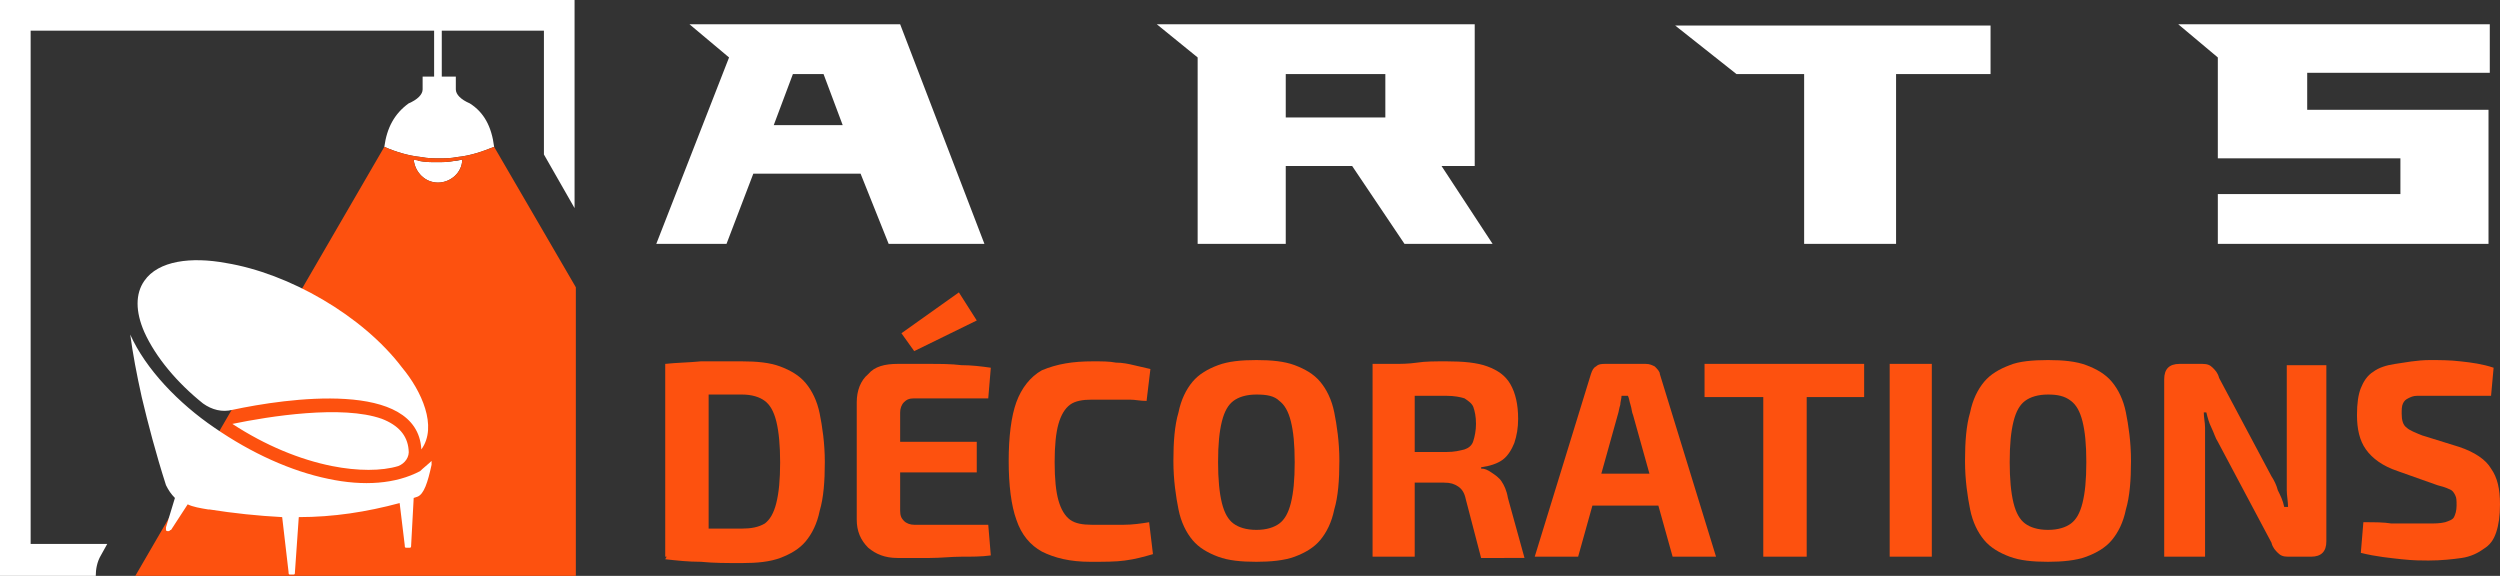
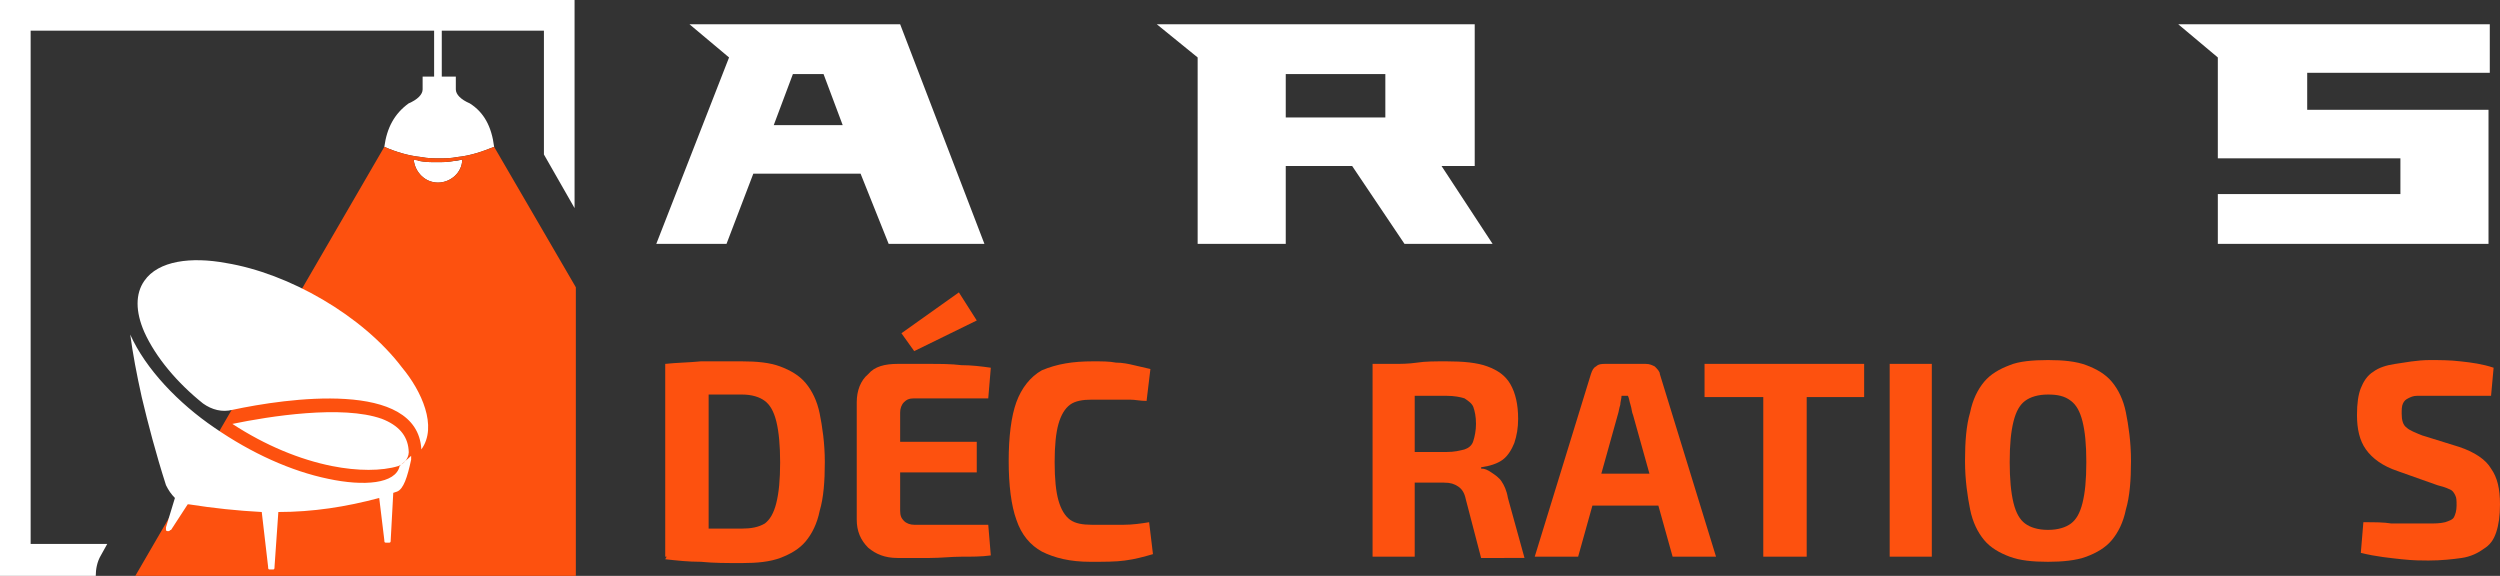
<svg xmlns="http://www.w3.org/2000/svg" version="1.1" id="Layer_1" x="0px" y="0px" width="195.8px" height="45.1px" viewBox="0 0 195.8 45.1" style="enable-background:new 0 0 195.8 45.1;" xml:space="preserve">
  <rect x="0" y="0" width="195.8" height="45.1" fill="#333333" stroke="none" />
  <style type="text/css">
	.st0{fill:#FFFFFF;}
	.st1{fill:#FD510F;}
	.st2{fill-rule:evenodd;clip-rule:evenodd;fill:#FFFFFF;}
	.st3{fill-rule:evenodd;clip-rule:evenodd;fill:#FD510F;}
</style>
  <g>
    <path class="st0" d="M70.5,1.9l6.6,17.2h-7.5l-2.2-5.5H59l-2.1,5.5h-5.5l5.7-14.6l-3.1-2.6H70.5z M66,9.8l-1.5-4h-2.4l-1.5,4H66z" />
    <path class="st0" d="M105.9,13h-5.2v6.1h-6.9V4.5l-3.2-2.6h24.9V13h-2.6l4,6.1h-6.9L105.9,13z M100.7,9.2h7.8V5.8h-7.8V9.2z" />
-     <path class="st0" d="M148.5,5.8v13.3h-7.2V5.8H136l-4.8-3.8h24.7v3.8H148.5z" />
    <path class="st0" d="M180.6,8.6h14.3v10.5h-21.2v-3.9H188v-2.8h-14.3V4.5l-3.1-2.6h24.4v3.8h-14.3V8.6z" />
    <path class="st1" d="M58.1,28.3c1.2,0,2.2,0.1,3,0.4c0.8,0.3,1.5,0.7,2,1.3c0.5,0.6,0.9,1.4,1.1,2.4c0.2,1,0.4,2.3,0.4,3.8   c0,1.5-0.1,2.8-0.4,3.8c-0.2,1-0.6,1.8-1.1,2.4c-0.5,0.6-1.2,1-2,1.3c-0.8,0.3-1.8,0.4-3,0.4c-1.2,0-2.2,0-3.2-0.1   c-1,0-1.9-0.1-2.8-0.2l1.4-2.5c0.6,0,1.2,0.1,2,0.1c0.8,0,1.6,0,2.6,0c0.7,0,1.3-0.1,1.8-0.4c0.4-0.3,0.7-0.8,0.9-1.6   s0.3-1.8,0.3-3.2c0-1.3-0.1-2.4-0.3-3.2c-0.2-0.8-0.5-1.3-0.9-1.6c-0.4-0.3-1-0.5-1.8-0.5c-0.9,0-1.7,0-2.4,0c-0.7,0-1.4,0-2.1,0   l-1.5-2.4c0.9-0.1,1.8-0.1,2.8-0.2C55.9,28.3,56.9,28.3,58.1,28.3z M55.5,28.5v15.1h-3.4V28.5H55.5z" />
    <path class="st1" d="M70.3,28.5c0.8,0,1.6,0,2.5,0c0.8,0,1.7,0,2.5,0.1c0.8,0,1.6,0.1,2.3,0.2l-0.2,2.4h-5.8   c-0.4,0-0.6,0.1-0.8,0.3s-0.3,0.5-0.3,0.8V40c0,0.4,0.1,0.6,0.3,0.8c0.2,0.2,0.5,0.3,0.8,0.3h5.8l0.2,2.4c-0.7,0.1-1.5,0.1-2.3,0.1   c-0.8,0-1.6,0.1-2.5,0.1c-0.8,0-1.7,0-2.5,0c-1,0-1.7-0.3-2.3-0.8c-0.6-0.6-0.9-1.3-0.9-2.2v-9.2c0-0.9,0.3-1.7,0.9-2.2   C68.5,28.7,69.3,28.5,70.3,28.5z M67.4,34.6h9.1V37h-9.1V34.6z M75.1,22.9l1.4,2.2l-4.9,2.4l-1-1.4L75.1,22.9z" />
    <path class="st1" d="M85.6,28.3c0.7,0,1.3,0,1.8,0.1c0.5,0,1,0.1,1.4,0.2c0.4,0.1,0.9,0.2,1.3,0.3l-0.3,2.5c-0.5,0-0.9-0.1-1.3-0.1   c-0.4,0-0.8,0-1.3,0c-0.5,0-1,0-1.7,0c-0.7,0-1.3,0.1-1.7,0.4c-0.4,0.3-0.7,0.8-0.9,1.5c-0.2,0.7-0.3,1.7-0.3,3   c0,1.3,0.1,2.3,0.3,3c0.2,0.7,0.5,1.2,0.9,1.5c0.4,0.3,1,0.4,1.7,0.4c1,0,1.9,0,2.5,0c0.7,0,1.4-0.1,2-0.2l0.3,2.5   c-0.7,0.2-1.4,0.4-2.2,0.5c-0.7,0.1-1.6,0.1-2.7,0.1c-1.6,0-2.8-0.3-3.8-0.8c-0.9-0.5-1.6-1.3-2-2.5c-0.4-1.1-0.6-2.7-0.6-4.6   c0-1.9,0.2-3.5,0.6-4.6c0.4-1.1,1.1-2,2-2.5C82.8,28.5,84,28.3,85.6,28.3z" />
-     <path class="st1" d="M98.4,28.2c1.2,0,2.2,0.1,3,0.4c0.8,0.3,1.5,0.7,2,1.3c0.5,0.6,0.9,1.4,1.1,2.4c0.2,1,0.4,2.3,0.4,3.8   c0,1.5-0.1,2.8-0.4,3.8c-0.2,1-0.6,1.8-1.1,2.4c-0.5,0.6-1.2,1-2,1.3c-0.8,0.3-1.9,0.4-3,0.4c-1.2,0-2.2-0.1-3-0.4   c-0.8-0.3-1.5-0.7-2-1.3c-0.5-0.6-0.9-1.4-1.1-2.4c-0.2-1-0.4-2.3-0.4-3.8c0-1.5,0.1-2.8,0.4-3.8c0.2-1,0.6-1.8,1.1-2.4   c0.5-0.6,1.2-1,2-1.3C96.2,28.3,97.2,28.2,98.4,28.2z M98.4,30.9c-0.8,0-1.4,0.2-1.8,0.5c-0.4,0.3-0.7,0.8-0.9,1.6   c-0.2,0.8-0.3,1.8-0.3,3.2c0,1.3,0.1,2.4,0.3,3.2s0.5,1.3,0.9,1.6c0.4,0.3,1,0.5,1.8,0.5c0.8,0,1.4-0.2,1.8-0.5   c0.4-0.3,0.7-0.8,0.9-1.6c0.2-0.8,0.3-1.8,0.3-3.2c0-1.4-0.1-2.4-0.3-3.2c-0.2-0.8-0.5-1.3-0.9-1.6C99.8,31,99.2,30.9,98.4,30.9z" />
    <path class="st1" d="M113.3,28.3c1.3,0,2.4,0.1,3.2,0.4c0.8,0.3,1.4,0.7,1.8,1.4c0.4,0.7,0.6,1.6,0.6,2.7c0,0.7-0.1,1.3-0.3,1.9   c-0.2,0.5-0.5,1-0.9,1.3c-0.4,0.3-1,0.5-1.7,0.6v0.1c0.3,0,0.5,0.1,0.8,0.3c0.3,0.2,0.6,0.4,0.8,0.7c0.2,0.3,0.4,0.7,0.5,1.3   l1.3,4.7H116l-1.2-4.6c-0.1-0.5-0.3-0.8-0.6-1c-0.3-0.2-0.6-0.3-1.1-0.3c-1,0-1.8,0-2.5,0c-0.7,0-1.3,0-1.7,0c-0.5,0-0.9,0-1.2,0   l0.1-2.4h5.5c0.6,0,1-0.1,1.4-0.2c0.3-0.1,0.6-0.3,0.7-0.7c0.1-0.3,0.2-0.8,0.2-1.3c0-0.6-0.1-1-0.2-1.3c-0.1-0.3-0.4-0.5-0.7-0.7   c-0.3-0.1-0.8-0.2-1.4-0.2c-1.4,0-2.5,0-3.5,0c-1,0-1.6,0-2,0.1l-0.3-2.4c0.6-0.1,1.2-0.1,1.7-0.2c0.5,0,1.1,0,1.8-0.1   C111.6,28.3,112.4,28.3,113.3,28.3z M110.8,28.5v15.1h-3.3V28.5H110.8z" />
    <path class="st1" d="M128.9,28.5c0.3,0,0.5,0.1,0.7,0.2c0.2,0.2,0.4,0.4,0.4,0.6l4.4,14.3H131l-3.1-11.1c-0.1-0.2-0.1-0.5-0.2-0.8   c-0.1-0.3-0.1-0.5-0.2-0.7H127c0,0.2-0.1,0.5-0.1,0.7c-0.1,0.3-0.1,0.5-0.2,0.8l-3.1,11.1h-3.4l4.4-14.3c0.1-0.3,0.2-0.5,0.4-0.6   c0.2-0.2,0.5-0.2,0.7-0.2H128.9z M131.2,37.1v2.5h-7.9v-2.5H131.2z" />
    <path class="st1" d="M146,28.5v2.6h-12.5v-2.6H146z M141.5,28.5v15.1h-3.4V28.5H141.5z" />
    <path class="st1" d="M151.3,28.5v15.1h-3.3V28.5H151.3z" />
    <path class="st1" d="M160.4,28.2c1.2,0,2.2,0.1,3,0.4c0.8,0.3,1.5,0.7,2,1.3c0.5,0.6,0.9,1.4,1.1,2.4c0.2,1,0.4,2.3,0.4,3.8   c0,1.5-0.1,2.8-0.4,3.8c-0.2,1-0.6,1.8-1.1,2.4s-1.2,1-2,1.3c-0.8,0.3-1.9,0.4-3,0.4c-1.2,0-2.2-0.1-3-0.4c-0.8-0.3-1.5-0.7-2-1.3   c-0.5-0.6-0.9-1.4-1.1-2.4c-0.2-1-0.4-2.3-0.4-3.8c0-1.5,0.1-2.8,0.4-3.8c0.2-1,0.6-1.8,1.1-2.4c0.5-0.6,1.2-1,2-1.3   C158.1,28.3,159.2,28.2,160.4,28.2z M160.4,30.9c-0.8,0-1.4,0.2-1.8,0.5c-0.4,0.3-0.7,0.8-0.9,1.6c-0.2,0.8-0.3,1.8-0.3,3.2   c0,1.3,0.1,2.4,0.3,3.2c0.2,0.8,0.5,1.3,0.9,1.6c0.4,0.3,1,0.5,1.8,0.5c0.8,0,1.4-0.2,1.8-0.5c0.4-0.3,0.7-0.8,0.9-1.6   s0.3-1.8,0.3-3.2c0-1.4-0.1-2.4-0.3-3.2c-0.2-0.8-0.5-1.3-0.9-1.6C161.7,31,161.1,30.9,160.4,30.9z" />
-     <path class="st1" d="M182.2,28.5v13.9c0,0.8-0.4,1.2-1.2,1.2h-1.8c-0.4,0-0.6-0.1-0.8-0.3c-0.2-0.2-0.4-0.4-0.5-0.8l-4.2-7.9   c-0.2-0.3-0.3-0.7-0.5-1.1c-0.2-0.4-0.3-0.8-0.4-1.2h-0.2c0,0.4,0.1,0.8,0.1,1.2c0,0.4,0,0.8,0,1.2v8.9h-3.2V29.7   c0-0.8,0.4-1.2,1.2-1.2h1.8c0.4,0,0.6,0.1,0.8,0.3c0.2,0.2,0.4,0.4,0.5,0.8l4.1,7.7c0.2,0.3,0.4,0.7,0.5,1.1   c0.2,0.4,0.4,0.8,0.5,1.3h0.3c0-0.4-0.1-0.9-0.1-1.3c0-0.4,0-0.8,0-1.2l0-8.6H182.2z" />
    <path class="st1" d="M190.3,28.2c0.7,0,1.6,0,2.4,0.1c0.9,0.1,1.7,0.2,2.6,0.5l-0.2,2.2c-0.6,0-1.4,0-2.3,0c-0.9,0-1.7,0-2.5,0   c-0.4,0-0.8,0-1,0c-0.3,0-0.5,0.1-0.7,0.2c-0.2,0.1-0.3,0.2-0.4,0.4c-0.1,0.2-0.1,0.5-0.1,0.8c0,0.5,0.1,0.9,0.4,1.1   c0.2,0.2,0.7,0.4,1.2,0.6l2.9,0.9c1.2,0.4,2.1,1,2.5,1.7c0.5,0.7,0.7,1.6,0.7,2.8c0,0.9-0.1,1.6-0.3,2.2c-0.2,0.6-0.5,1-1,1.3   c-0.4,0.3-1,0.6-1.7,0.7c-0.7,0.1-1.6,0.2-2.6,0.2c-0.5,0-1.2,0-2.1-0.1c-0.9-0.1-2-0.2-3.2-0.5l0.2-2.4c0.9,0,1.6,0,2.2,0.1   c0.6,0,1.2,0,1.6,0c0.5,0,0.8,0,1.2,0c0.6,0,1,0,1.4-0.1c0.3-0.1,0.6-0.2,0.7-0.4c0.1-0.2,0.2-0.5,0.2-0.9c0-0.4,0-0.6-0.1-0.8   c-0.1-0.2-0.2-0.4-0.5-0.5c-0.2-0.1-0.5-0.2-0.9-0.3l-3.1-1.1c-1.2-0.4-2-1-2.5-1.7c-0.5-0.7-0.7-1.6-0.7-2.7   c0-0.9,0.1-1.6,0.3-2.1c0.2-0.5,0.5-1,1-1.3c0.4-0.3,1-0.5,1.7-0.6S189.3,28.2,190.3,28.2z" />
  </g>
  <g>
    <path class="st2" d="M34,1.4h0.6V6h1.1v1c0,0.4,0.4,0.8,1.1,1.1c1.1,0.7,1.7,1.8,1.9,3.4c-1,0.4-1.9,0.7-2.9,0.8   c-0.5,0.1-0.9,0.1-1.4,0.1c-0.5,0-0.9,0-1.4-0.1c-1-0.1-2-0.4-2.9-0.8c0.2-1.5,0.8-2.6,1.9-3.4c0.7-0.3,1.1-0.7,1.1-1.1V6H34V1.4z    M36.2,12.5c0,1-0.9,1.8-1.9,1.8c-1,0-1.8-0.8-1.9-1.8c0.1,0,0.3,0,0.4,0.1c0.5,0.1,0.9,0.1,1.4,0.1c0.5,0,0.9,0,1.4-0.1   C35.9,12.6,36.1,12.5,36.2,12.5z" />
    <path class="st3" d="M36.2,12.5c0,1-0.9,1.8-1.9,1.8c-1,0-1.8-0.8-1.9-1.8l0.4,0.1c0.5,0.1,0.9,0.1,1.4,0.1c0.5,0,0.9,0,1.4-0.1   L36.2,12.5z M45.1,45.1V22.5l-6.4-11c-1,0.4-1.9,0.7-2.9,0.8c-0.5,0.1-0.9,0.1-1.4,0.1c-0.5,0-0.9,0-1.4-0.1c-1-0.1-2-0.4-2.9-0.8   L10.6,45.1H45.1z" />
-     <path class="st2" d="M25.7,37.5c-2.9-0.6-6-2-8.9-4c-2.8-1.9-5.4-4.6-6.6-7.3c0.2,1.5,0.5,3.1,0.9,4.9c0.5,2.1,1.1,4.4,1.9,6.9   c0.2,0.4,0.4,0.7,0.7,1L13,41.3c0,0.1,0,0.2,0,0.2c0,0.1,0.1,0.1,0.2,0.1c0.1,0,0.1-0.1,0.2-0.1l1.3-2c0.4,0.2,1,0.3,1.6,0.4l0.1,0   c1.9,0.3,3.8,0.5,5.7,0.6l0.5,4.3c0,0.1,0,0.2,0.1,0.2c0.1,0,0.2,0,0.3,0c0.1,0,0.1-0.1,0.1-0.2l0.3-4.3c2.7,0,5.3-0.4,7.9-1.1   l0.4,3.3c0,0.1,0,0.2,0.1,0.2c0.1,0,0.2,0,0.3,0c0.1,0,0.1-0.1,0.1-0.2l0.2-3.7l0.3-0.1c0.5-0.2,0.8-1.1,1.1-2.5l0-0.3   c-0.2,0.2-0.7,0.6-0.9,0.8C31,37.9,28.5,38.1,25.7,37.5 M18.2,33.2c2.6,1.7,5.3,2.8,7.8,3.3c2,0.4,3.9,0.4,5.2,0   c0.5-0.2,0.9-0.7,0.8-1.3c-0.1-1.1-0.8-1.9-2.1-2.4C26.8,31.7,21.1,32.6,18.2,33.2z M18.2,32.1c4.2-0.9,14.5-2.4,14.8,3.1   c1.3-1.8,0-4.6-1.5-6.4c-3.1-4.1-8.9-7.4-13.8-8.2c-2.7-0.5-5.3-0.2-6.4,1.4c-0.7,1-0.7,2.4,0,4c0.9,2,2.6,4,4.6,5.6   C16.6,32.1,17.4,32.3,18.2,32.1z" />
+     <path class="st2" d="M25.7,37.5c-2.9-0.6-6-2-8.9-4c-2.8-1.9-5.4-4.6-6.6-7.3c0.2,1.5,0.5,3.1,0.9,4.9c0.5,2.1,1.1,4.4,1.9,6.9   c0.2,0.4,0.4,0.7,0.7,1L13,41.3c0,0.1,0,0.2,0,0.2c0,0.1,0.1,0.1,0.2,0.1c0.1,0,0.1-0.1,0.2-0.1l1.3-2l0.1,0   c1.9,0.3,3.8,0.5,5.7,0.6l0.5,4.3c0,0.1,0,0.2,0.1,0.2c0.1,0,0.2,0,0.3,0c0.1,0,0.1-0.1,0.1-0.2l0.3-4.3c2.7,0,5.3-0.4,7.9-1.1   l0.4,3.3c0,0.1,0,0.2,0.1,0.2c0.1,0,0.2,0,0.3,0c0.1,0,0.1-0.1,0.1-0.2l0.2-3.7l0.3-0.1c0.5-0.2,0.8-1.1,1.1-2.5l0-0.3   c-0.2,0.2-0.7,0.6-0.9,0.8C31,37.9,28.5,38.1,25.7,37.5 M18.2,33.2c2.6,1.7,5.3,2.8,7.8,3.3c2,0.4,3.9,0.4,5.2,0   c0.5-0.2,0.9-0.7,0.8-1.3c-0.1-1.1-0.8-1.9-2.1-2.4C26.8,31.7,21.1,32.6,18.2,33.2z M18.2,32.1c4.2-0.9,14.5-2.4,14.8,3.1   c1.3-1.8,0-4.6-1.5-6.4c-3.1-4.1-8.9-7.4-13.8-8.2c-2.7-0.5-5.3-0.2-6.4,1.4c-0.7,1-0.7,2.4,0,4c0.9,2,2.6,4,4.6,5.6   C16.6,32.1,17.4,32.3,18.2,32.1z" />
    <path class="st2" d="M2.4,42.7V2.4h40.2v9.7l2.4,4.2V0H0v45.1h7.5c0-0.5,0.1-1.1,0.4-1.6l0.5-0.9H2.4z" />
  </g>
</svg>